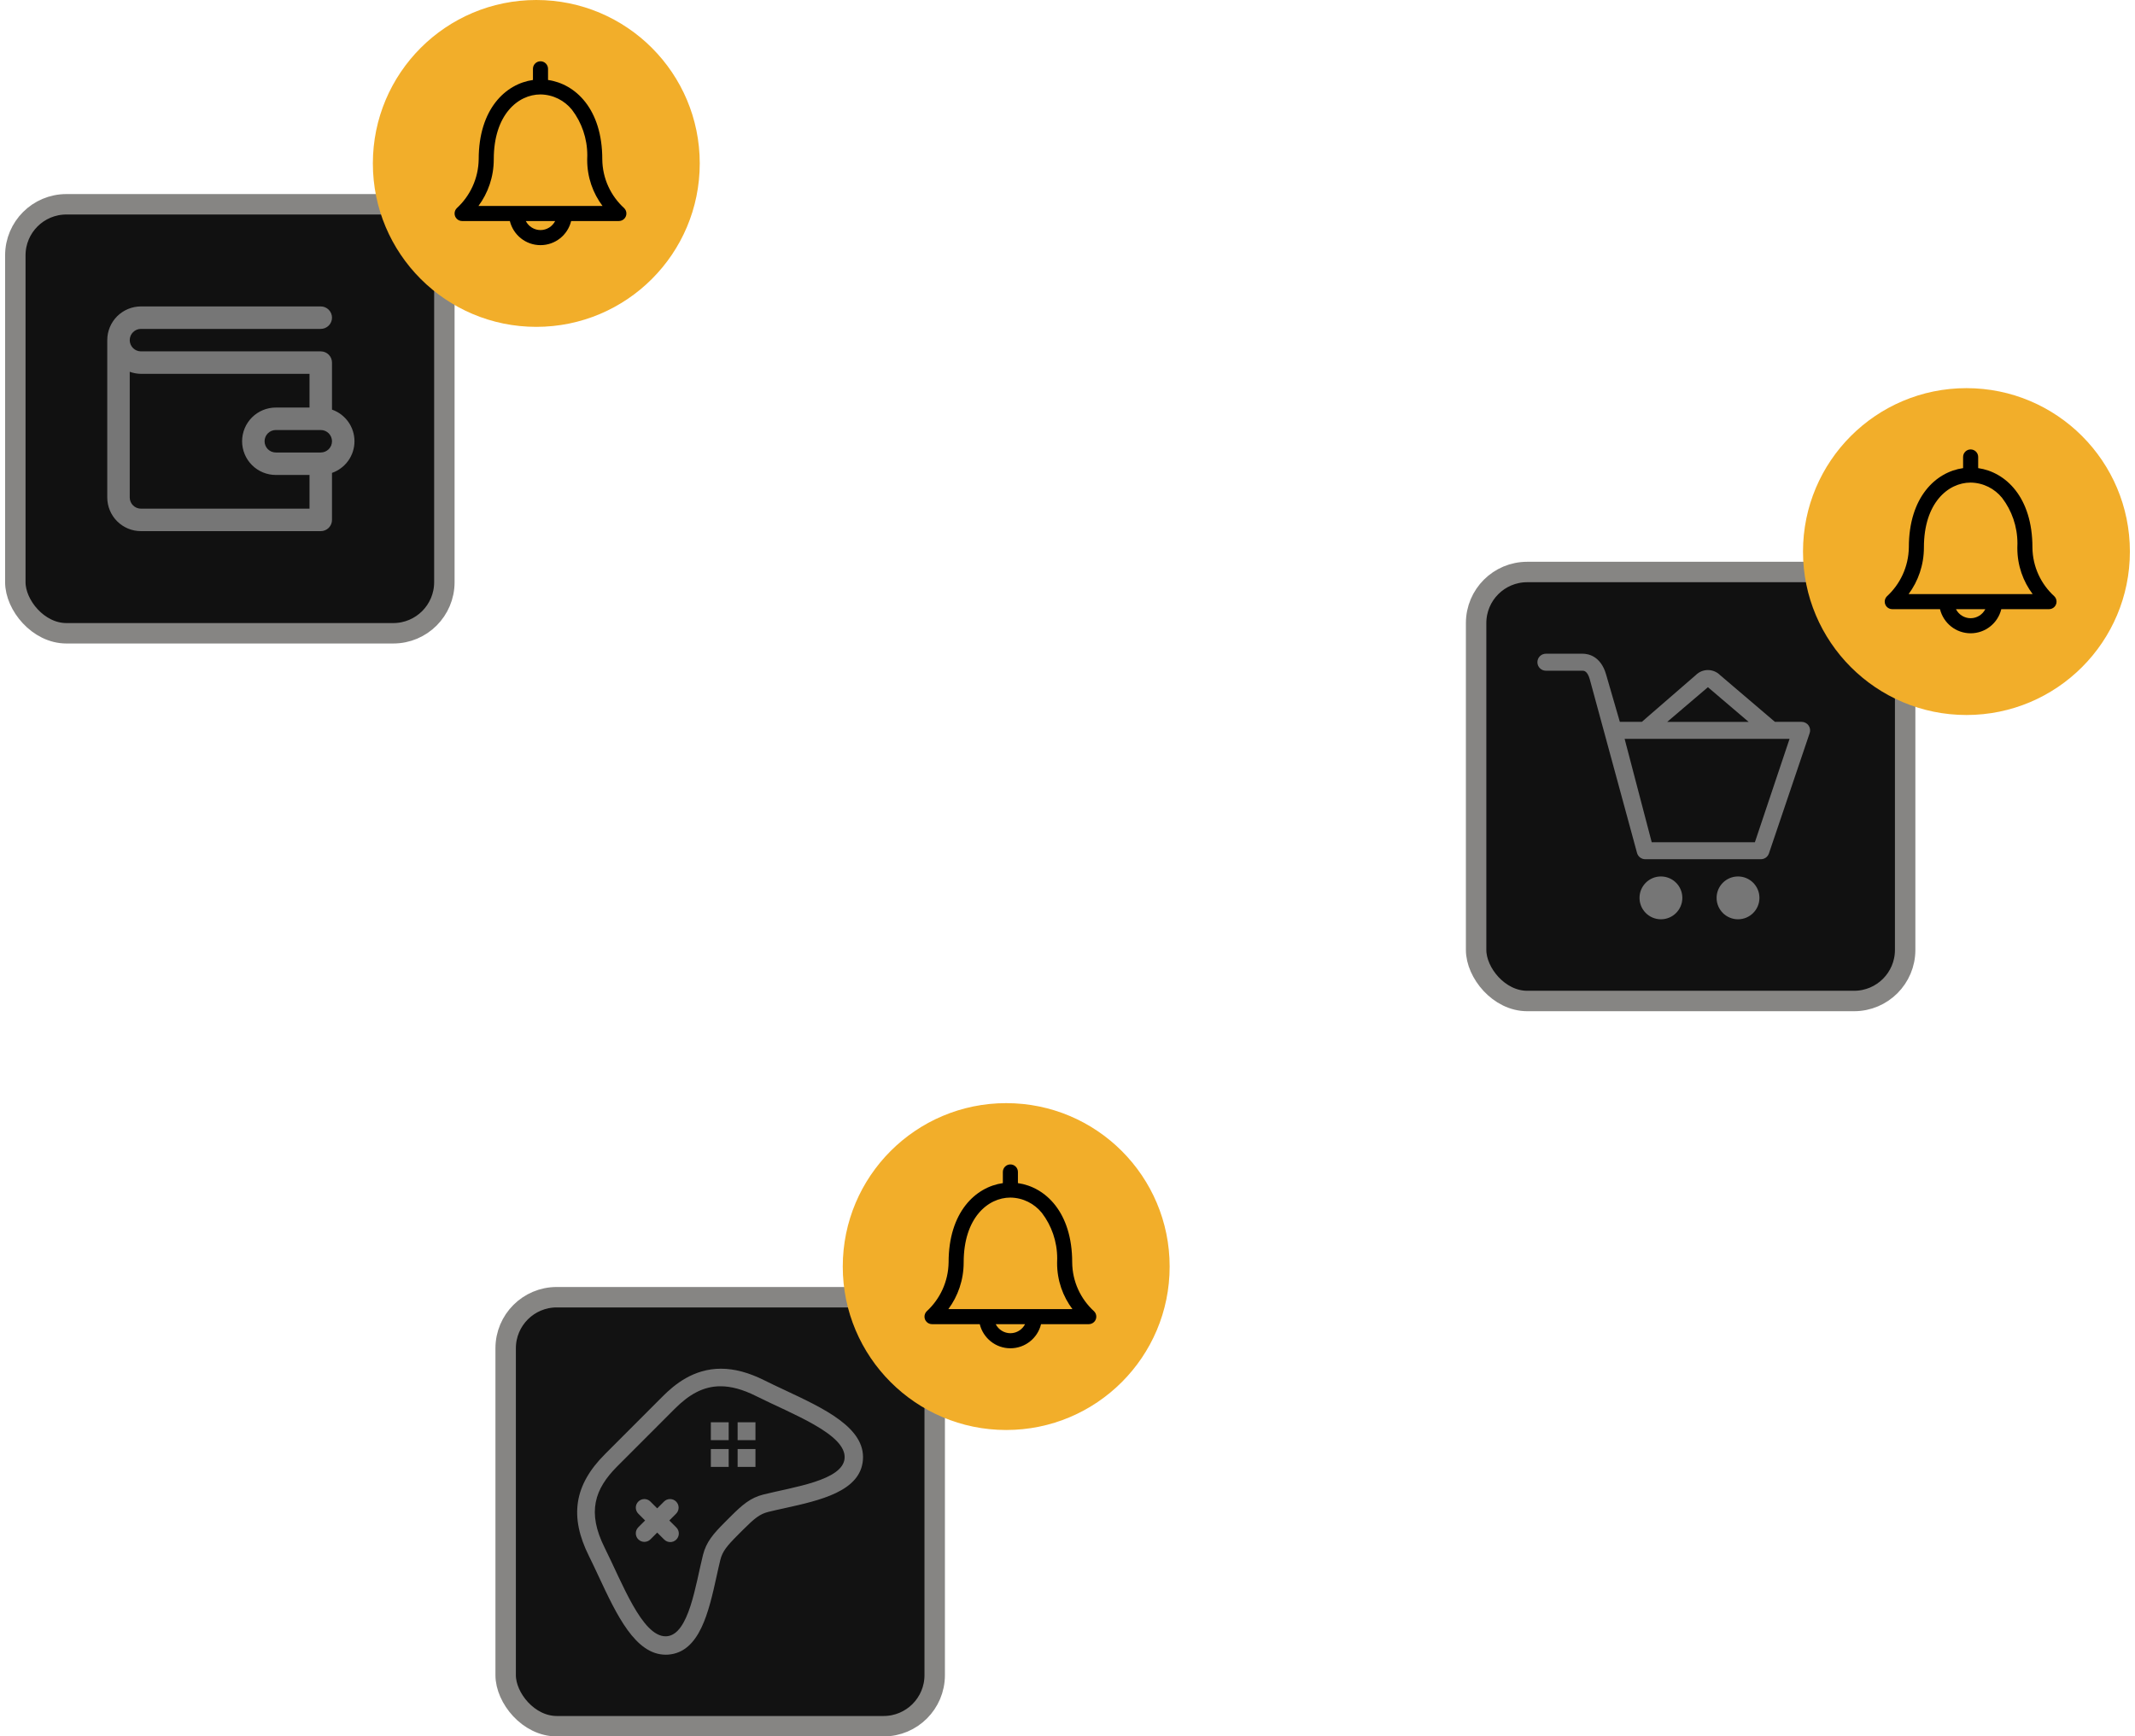
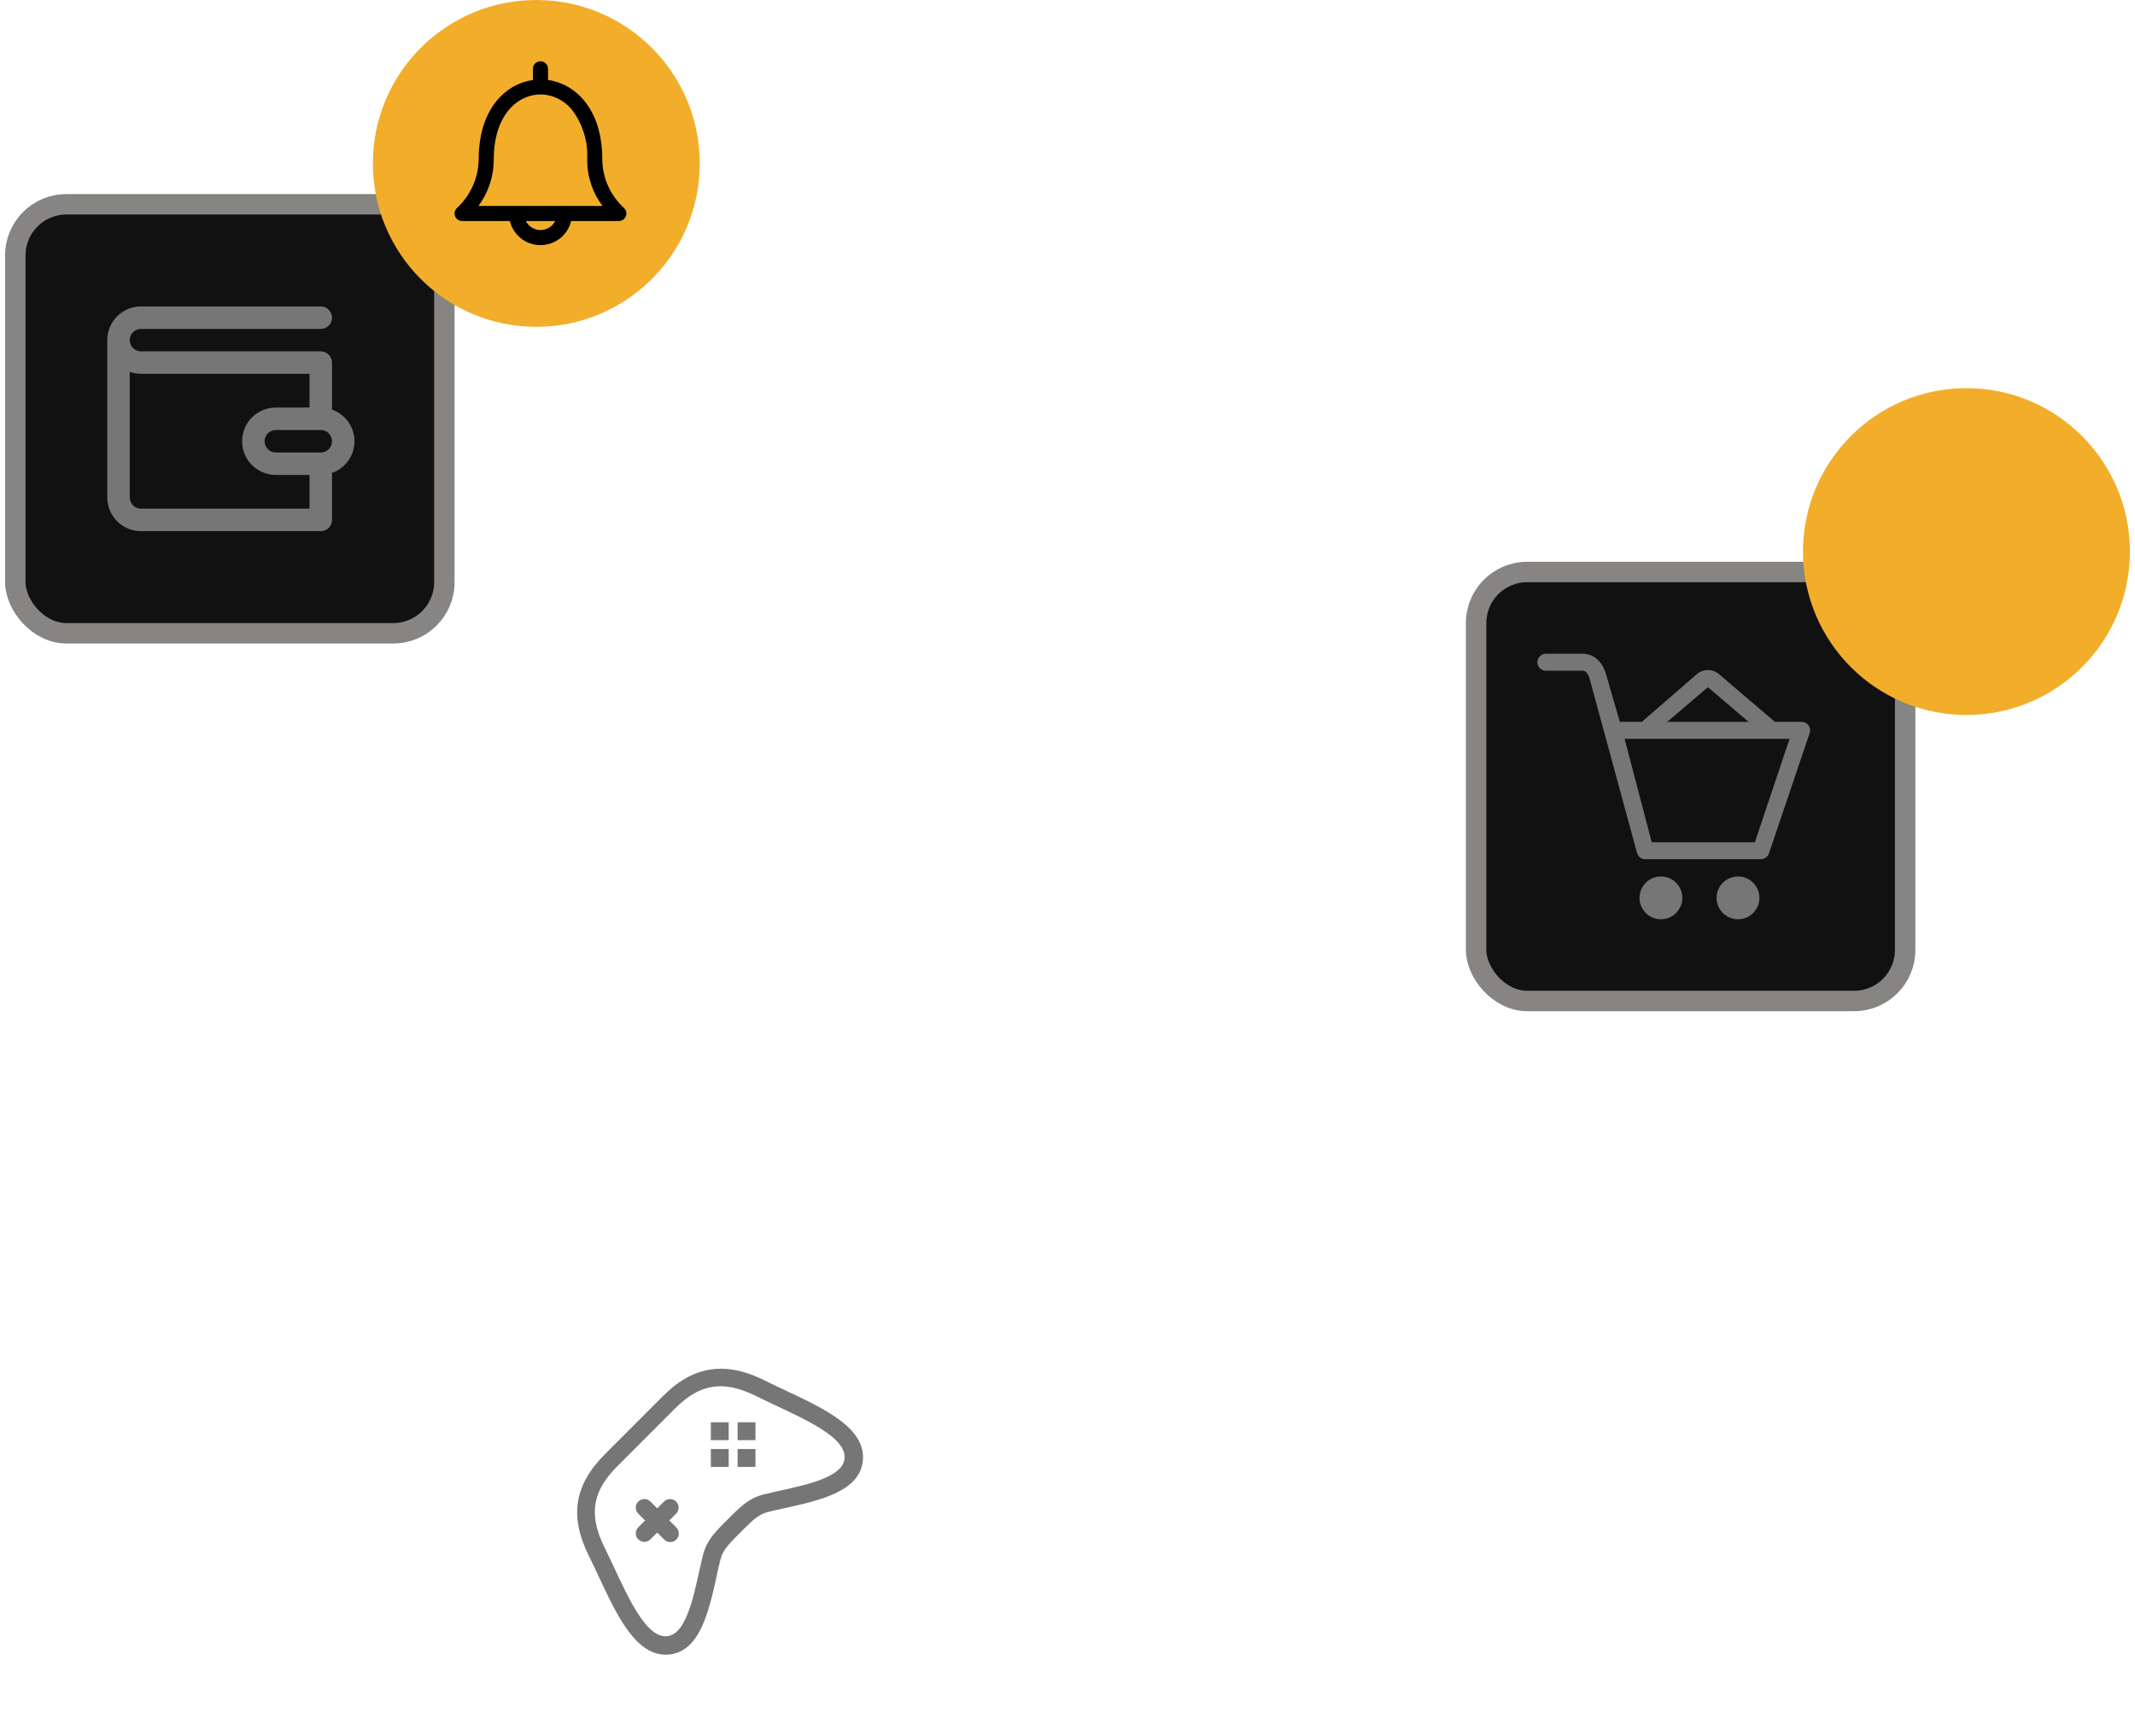
<svg xmlns="http://www.w3.org/2000/svg" width="209" height="170" viewBox="0 0 209 170" fill="none">
  <rect x="1.5" y="20" width="42" height="42" rx="5" fill="#111111" stroke="#868583" stroke-width="2" />
  <path d="M32.5 40.102V35.5C32.5 35.208 32.384 34.928 32.178 34.722C31.971 34.516 31.692 34.4 31.4 34.4H13.8C13.508 34.4 13.229 34.284 13.022 34.078C12.816 33.871 12.7 33.592 12.7 33.3C12.7 33.008 12.816 32.728 13.022 32.522C13.229 32.316 13.508 32.2 13.8 32.2H31.4C31.692 32.2 31.971 32.084 32.178 31.878C32.384 31.672 32.5 31.392 32.5 31.1C32.5 30.808 32.384 30.529 32.178 30.322C31.971 30.116 31.692 30 31.4 30H13.8C12.925 30 12.085 30.348 11.466 30.966C10.848 31.585 10.5 32.425 10.5 33.3V48.7C10.5 49.575 10.848 50.415 11.466 51.033C12.085 51.652 12.925 52 13.8 52H31.4C31.692 52 31.971 51.884 32.178 51.678C32.384 51.471 32.5 51.192 32.5 50.9V46.298C33.143 46.074 33.7 45.655 34.095 45.1C34.489 44.545 34.701 43.881 34.701 43.2C34.701 42.519 34.489 41.855 34.095 41.3C33.7 40.745 33.143 40.326 32.5 40.102ZM30.3 49.8H13.8C13.508 49.8 13.229 49.684 13.022 49.478C12.816 49.272 12.7 48.992 12.7 48.7V36.398C13.052 36.528 13.424 36.596 13.8 36.6H30.3V39.9H27C26.125 39.9 25.285 40.248 24.666 40.867C24.048 41.485 23.7 42.325 23.7 43.2C23.7 44.075 24.048 44.915 24.666 45.533C25.285 46.152 26.125 46.5 27 46.5H30.3V49.8ZM31.4 44.3H27C26.708 44.3 26.428 44.184 26.222 43.978C26.016 43.772 25.9 43.492 25.9 43.2C25.9 42.908 26.016 42.629 26.222 42.422C26.428 42.216 26.708 42.1 27 42.1H31.4C31.692 42.1 31.971 42.216 32.178 42.422C32.384 42.629 32.5 42.908 32.5 43.2C32.5 43.492 32.384 43.772 32.178 43.978C31.971 44.184 31.692 44.3 31.4 44.3Z" fill="#767676" />
  <rect x="144.5" y="56" width="42" height="42" rx="5" fill="#111111" stroke="#868583" stroke-width="2" />
  <path d="M177.047 71.026C176.891 70.804 176.637 70.672 176.366 70.672H173.752L168.378 66.091C167.723 65.437 166.661 65.436 166.006 66.091L160.722 70.672H158.57L157.223 66.027C156.695 64.197 155.44 64 154.925 64H151.333C150.872 64 150.5 64.373 150.5 64.833C150.5 65.292 150.873 65.665 151.333 65.665H154.924C155.038 65.665 155.384 65.665 155.621 66.482L160.255 83.513C160.356 83.871 160.684 84.12 161.057 84.12H172.375C172.727 84.12 173.04 83.9 173.159 83.569L177.148 71.785C177.24 71.531 177.202 71.246 177.046 71.025L177.047 71.026ZM167.192 67.277L171.176 70.673H163.207L167.192 67.277ZM171.79 82.455H161.69L159.039 72.338H175.183L171.79 82.455ZM170.138 85.808C168.98 85.808 168.042 86.746 168.042 87.904C168.042 89.062 168.98 90 170.138 90C171.296 90 172.235 89.062 172.235 87.904C172.235 86.746 171.296 85.808 170.138 85.808ZM162.592 85.808C161.434 85.808 160.496 86.746 160.496 87.904C160.496 89.062 161.434 90 162.592 90C163.75 90 164.688 89.062 164.688 87.904C164.688 86.746 163.75 85.808 162.592 85.808Z" fill="#767676" />
-   <rect x="49.5" y="127" width="42" height="42" rx="5" fill="#121212" stroke="#868583" stroke-width="2" />
  <path d="M76.805 136.086C76.106 135.758 75.446 135.449 74.844 135.147C73.302 134.375 71.905 134 70.572 134C67.889 134 66.032 135.548 64.868 136.712L59.222 142.365C56.2 145.39 55.718 148.469 57.658 152.35C57.959 152.953 58.269 153.615 58.596 154.316C60.362 158.094 62.188 162 65.177 162C65.26 162 65.343 161.997 65.428 161.99C68.512 161.749 69.387 157.778 70.159 154.276C70.281 153.722 70.398 153.19 70.517 152.713C70.725 151.888 71.133 151.376 72.252 150.255L72.406 150.1L72.5 150.006L72.749 149.758C73.871 148.636 74.382 148.228 75.209 148.02C75.681 147.901 76.212 147.784 76.766 147.663C80.266 146.891 84.234 146.015 84.474 142.926C84.717 139.791 80.695 137.907 76.805 136.086ZM82.68 142.768C82.51 144.945 77.636 145.588 74.734 146.316C73.451 146.64 72.67 147.32 71.491 148.498C71.409 148.58 71.326 148.662 71.243 148.745C71.16 148.828 71.078 148.912 70.996 148.993C69.817 150.173 69.14 150.953 68.816 152.238C68.088 155.143 67.447 160.023 65.272 160.194C65.232 160.196 65.193 160.198 65.154 160.198C62.846 160.198 60.904 154.95 59.191 151.526C57.451 148.045 58.196 145.788 60.429 143.553C60.857 143.124 61.391 142.591 62.043 141.938C62.71 141.27 63.503 140.476 64.443 139.536C65.095 138.882 65.628 138.35 66.057 137.92C67.444 136.532 68.84 135.719 70.531 135.719C71.563 135.719 72.705 136.02 74.022 136.682C77.501 138.426 82.864 140.406 82.68 142.768ZM69.586 143.612H71.333V141.865H69.586V143.612ZM69.586 140.992H71.333V139.245H69.586V140.992ZM72.207 140.992H73.954V139.245H72.207V140.992ZM72.207 143.612H73.954V141.865H72.207V143.612ZM65.522 148.858L66.186 148.193C66.514 147.865 66.514 147.334 66.186 147.007C65.859 146.679 65.328 146.679 65.001 147.007L64.336 147.672L63.671 147.007C63.344 146.679 62.814 146.679 62.486 147.007C62.158 147.334 62.158 147.865 62.486 148.193L63.151 148.858L62.486 149.523C62.158 149.85 62.158 150.381 62.486 150.708C62.814 151.035 63.345 151.036 63.671 150.708L64.336 150.043L65.02 150.727C65.348 151.055 65.878 151.055 66.206 150.727C66.533 150.4 66.533 149.868 66.206 149.541L65.522 148.858Z" fill="#767676" />
-   <circle cx="98.5" cy="124" r="16" fill="#F2AE2A" />
-   <path d="M107.104 128.381C105.798 127.191 104.976 125.488 104.959 123.593V123.59C104.959 118.669 102.329 116.21 99.647 115.83V114.738C99.647 114.33 99.317 114 98.91 114C98.503 114 98.172 114.33 98.172 114.738V115.83C95.492 116.21 92.861 118.67 92.861 123.59C92.832 125.485 92.014 127.184 90.722 128.375L90.717 128.379C90.583 128.513 90.5 128.697 90.5 128.902C90.5 129.309 90.83 129.639 91.238 129.639H95.91C96.248 131.004 97.463 132 98.91 132C100.357 132 101.571 131.004 101.905 129.661L101.91 129.639H106.582C106.989 129.639 107.32 129.309 107.32 128.902C107.32 128.698 107.238 128.514 107.104 128.381ZM98.91 130.525C98.285 130.522 97.745 130.167 97.477 129.648L97.473 129.639H100.347C100.075 130.167 99.534 130.522 98.91 130.525ZM92.837 128.164C93.773 126.903 94.336 125.315 94.336 123.597C94.336 123.594 94.336 123.593 94.336 123.59C94.336 119.231 96.707 117.246 98.91 117.246C100.157 117.263 101.265 117.845 101.992 118.747L101.998 118.755C102.931 119.979 103.492 121.53 103.492 123.212C103.492 123.341 103.489 123.47 103.482 123.598L103.483 123.58C103.483 123.605 103.482 123.634 103.482 123.663C103.482 125.361 104.046 126.926 104.996 128.183L104.983 128.165L92.837 128.164Z" fill="black" />
  <circle cx="192.5" cy="54" r="16" fill="#F2AE2A" />
-   <path d="M201.104 58.38C199.798 57.191 198.976 55.488 198.959 53.593V53.59C198.959 48.669 196.329 46.21 193.648 45.83V44.738C193.648 44.331 193.317 44 192.91 44C192.503 44 192.172 44.331 192.172 44.738V45.83C189.492 46.21 186.861 48.67 186.861 53.59C186.832 55.485 186.014 57.184 184.722 58.375L184.717 58.379C184.583 58.513 184.5 58.697 184.5 58.902C184.5 59.309 184.83 59.639 185.238 59.639H189.91C190.248 61.004 191.463 62 192.91 62C194.357 62 195.571 61.004 195.905 59.661L195.91 59.639H200.582C200.989 59.639 201.32 59.309 201.32 58.902C201.32 58.698 201.238 58.514 201.104 58.38ZM192.91 60.525C192.285 60.522 191.745 60.167 191.477 59.648L191.473 59.639H194.347C194.075 60.167 193.534 60.522 192.91 60.525ZM186.836 58.164C187.773 56.903 188.336 55.315 188.336 53.597C188.336 53.594 188.336 53.593 188.336 53.59C188.336 49.231 190.707 47.246 192.91 47.246C194.157 47.263 195.265 47.845 195.992 48.747L195.998 48.755C196.931 49.979 197.492 51.53 197.492 53.212C197.492 53.341 197.489 53.47 197.482 53.598L197.483 53.58C197.483 53.605 197.482 53.634 197.482 53.663C197.482 55.361 198.046 56.926 198.996 58.183L198.983 58.164L186.836 58.164Z" fill="black" />
  <circle cx="52.5" cy="16" r="16" fill="#F2AE2A" />
  <path d="M61.104 20.381C59.798 19.191 58.976 17.488 58.959 15.593V15.59C58.959 10.669 56.329 8.21 53.648 7.83V6.738C53.648 6.33 53.317 6 52.91 6C52.503 6 52.172 6.33 52.172 6.738V7.83C49.492 8.21 46.861 10.67 46.861 15.59C46.832 17.485 46.014 19.184 44.722 20.375L44.717 20.379C44.583 20.513 44.5 20.697 44.5 20.902C44.5 21.309 44.83 21.639 45.238 21.639H49.91C50.248 23.004 51.463 24 52.91 24C54.357 24 55.572 23.004 55.905 21.661L55.91 21.639H60.582C60.989 21.639 61.32 21.309 61.32 20.902C61.32 20.698 61.238 20.514 61.104 20.381ZM52.91 22.525C52.285 22.522 51.745 22.167 51.477 21.648L51.473 21.639H54.347C54.075 22.167 53.534 22.522 52.91 22.525ZM46.837 20.164C47.773 18.903 48.336 17.315 48.336 15.597C48.336 15.594 48.336 15.592 48.336 15.59C48.336 11.231 50.707 9.246 52.91 9.246C54.157 9.263 55.265 9.845 55.992 10.747L55.998 10.755C56.931 11.979 57.492 13.53 57.492 15.212C57.492 15.341 57.489 15.47 57.482 15.598L57.483 15.58C57.483 15.605 57.482 15.634 57.482 15.663C57.482 17.361 58.046 18.926 58.996 20.183L58.983 20.165L46.837 20.164Z" fill="black" />
</svg>